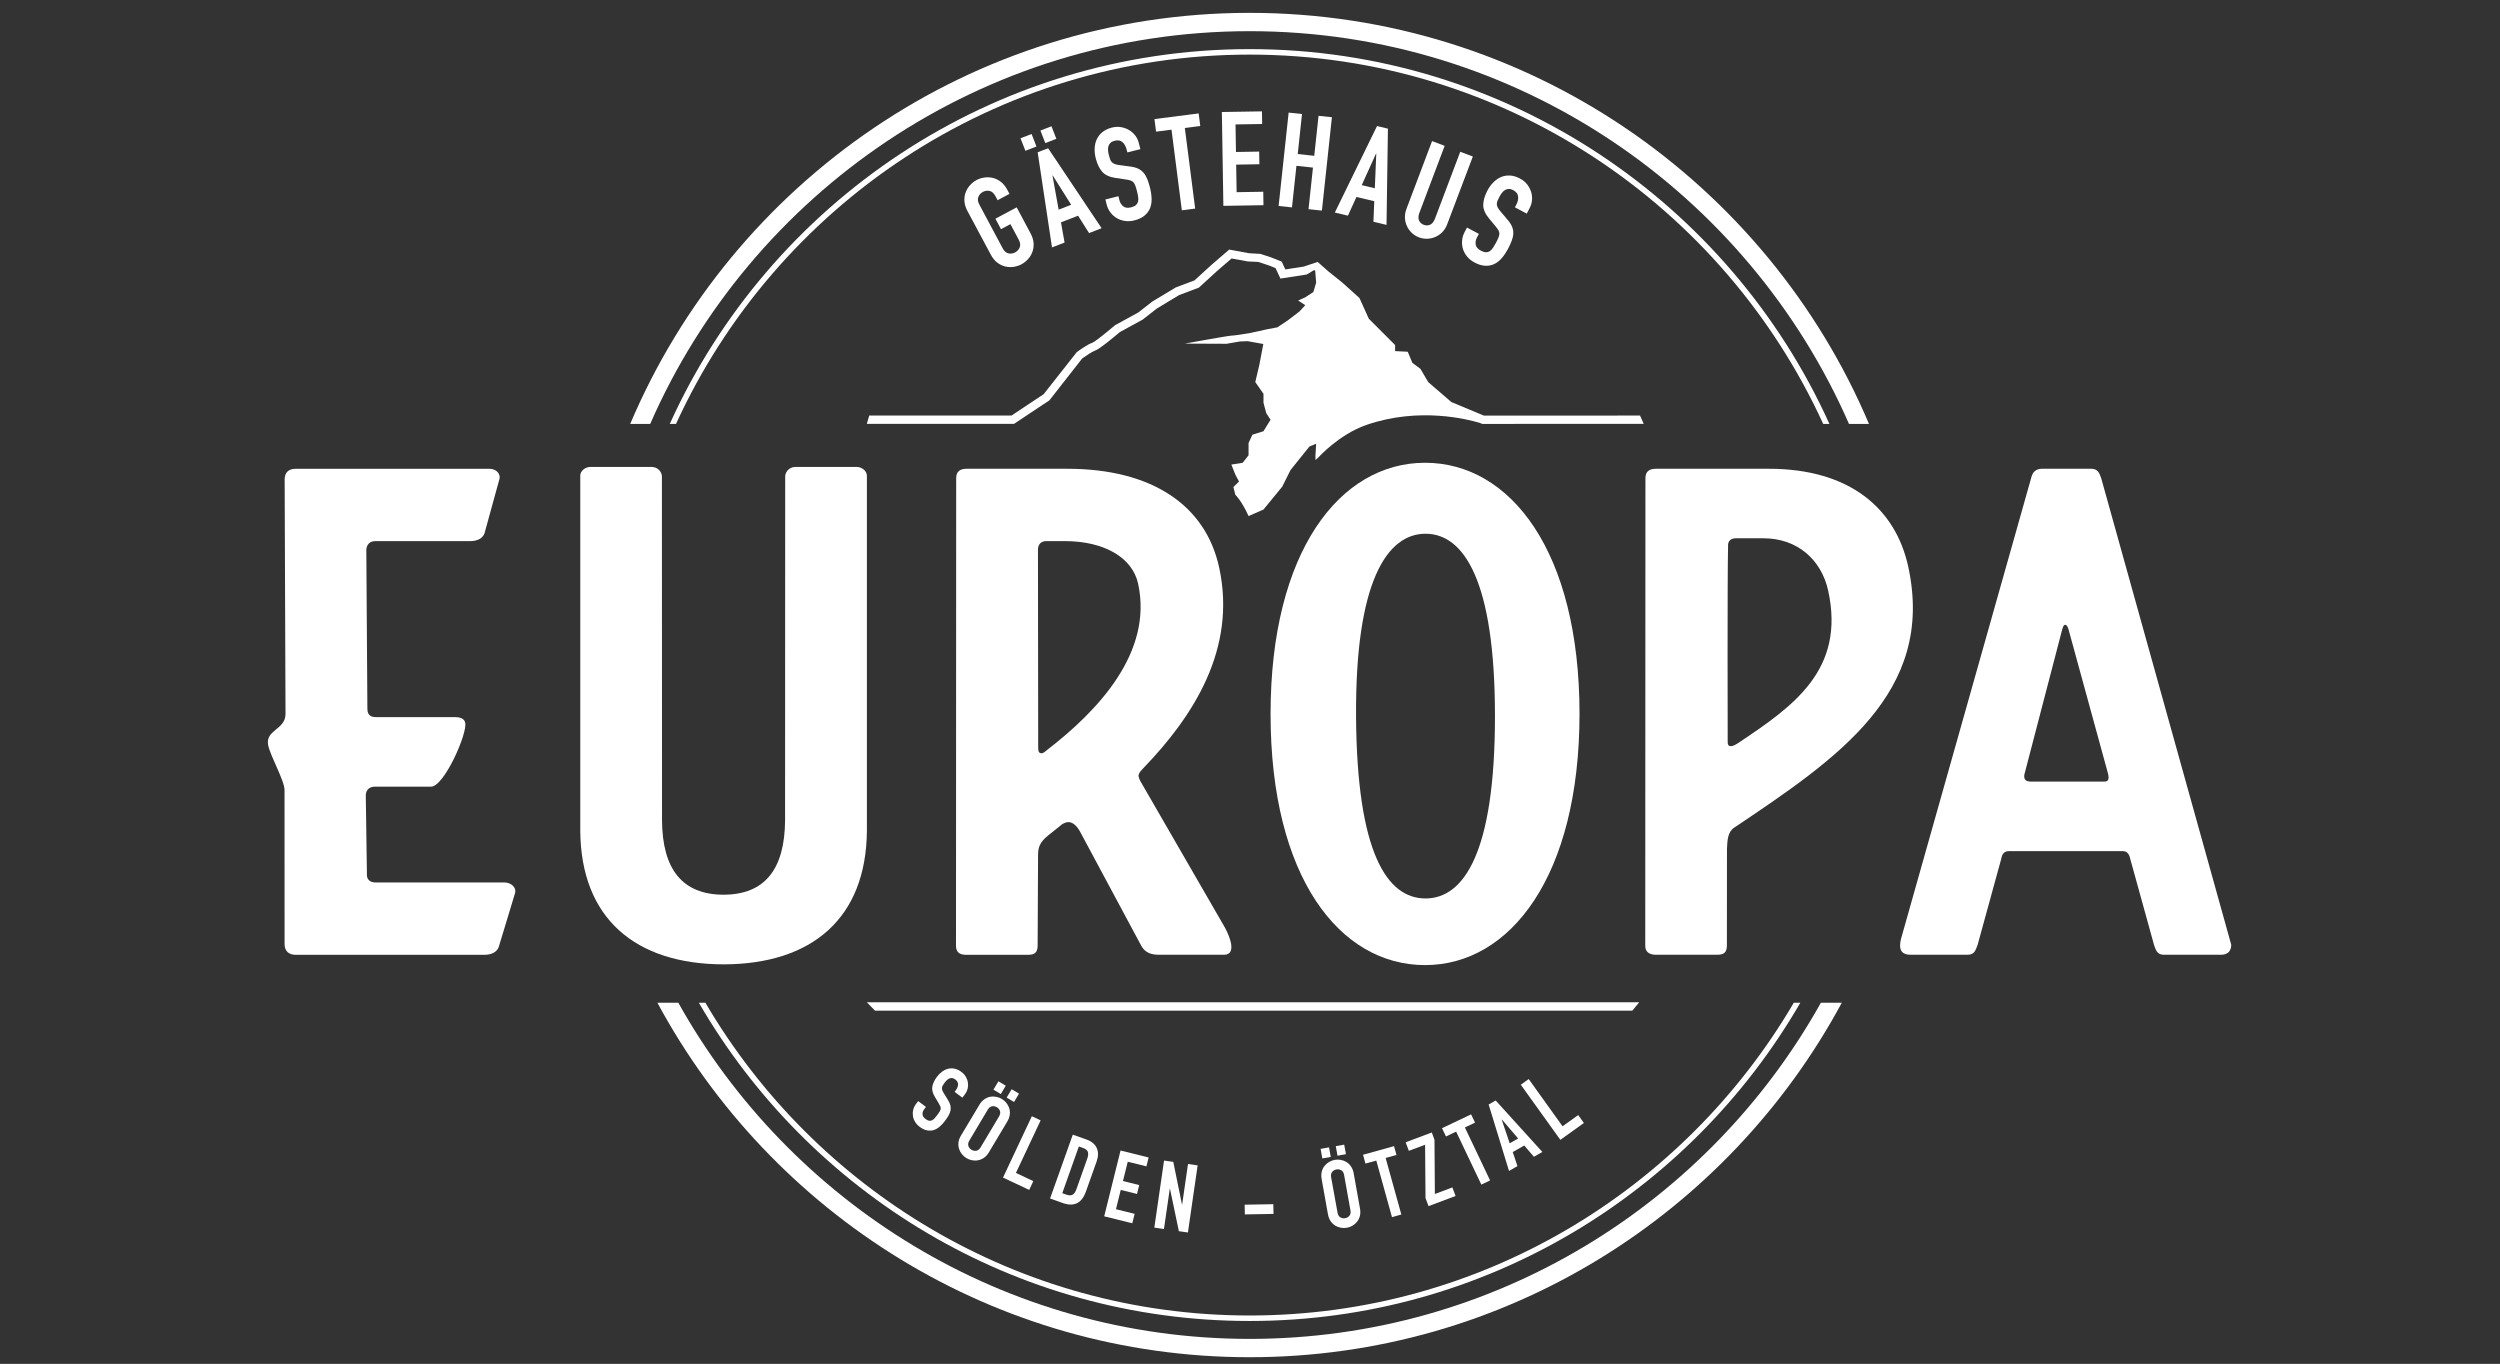
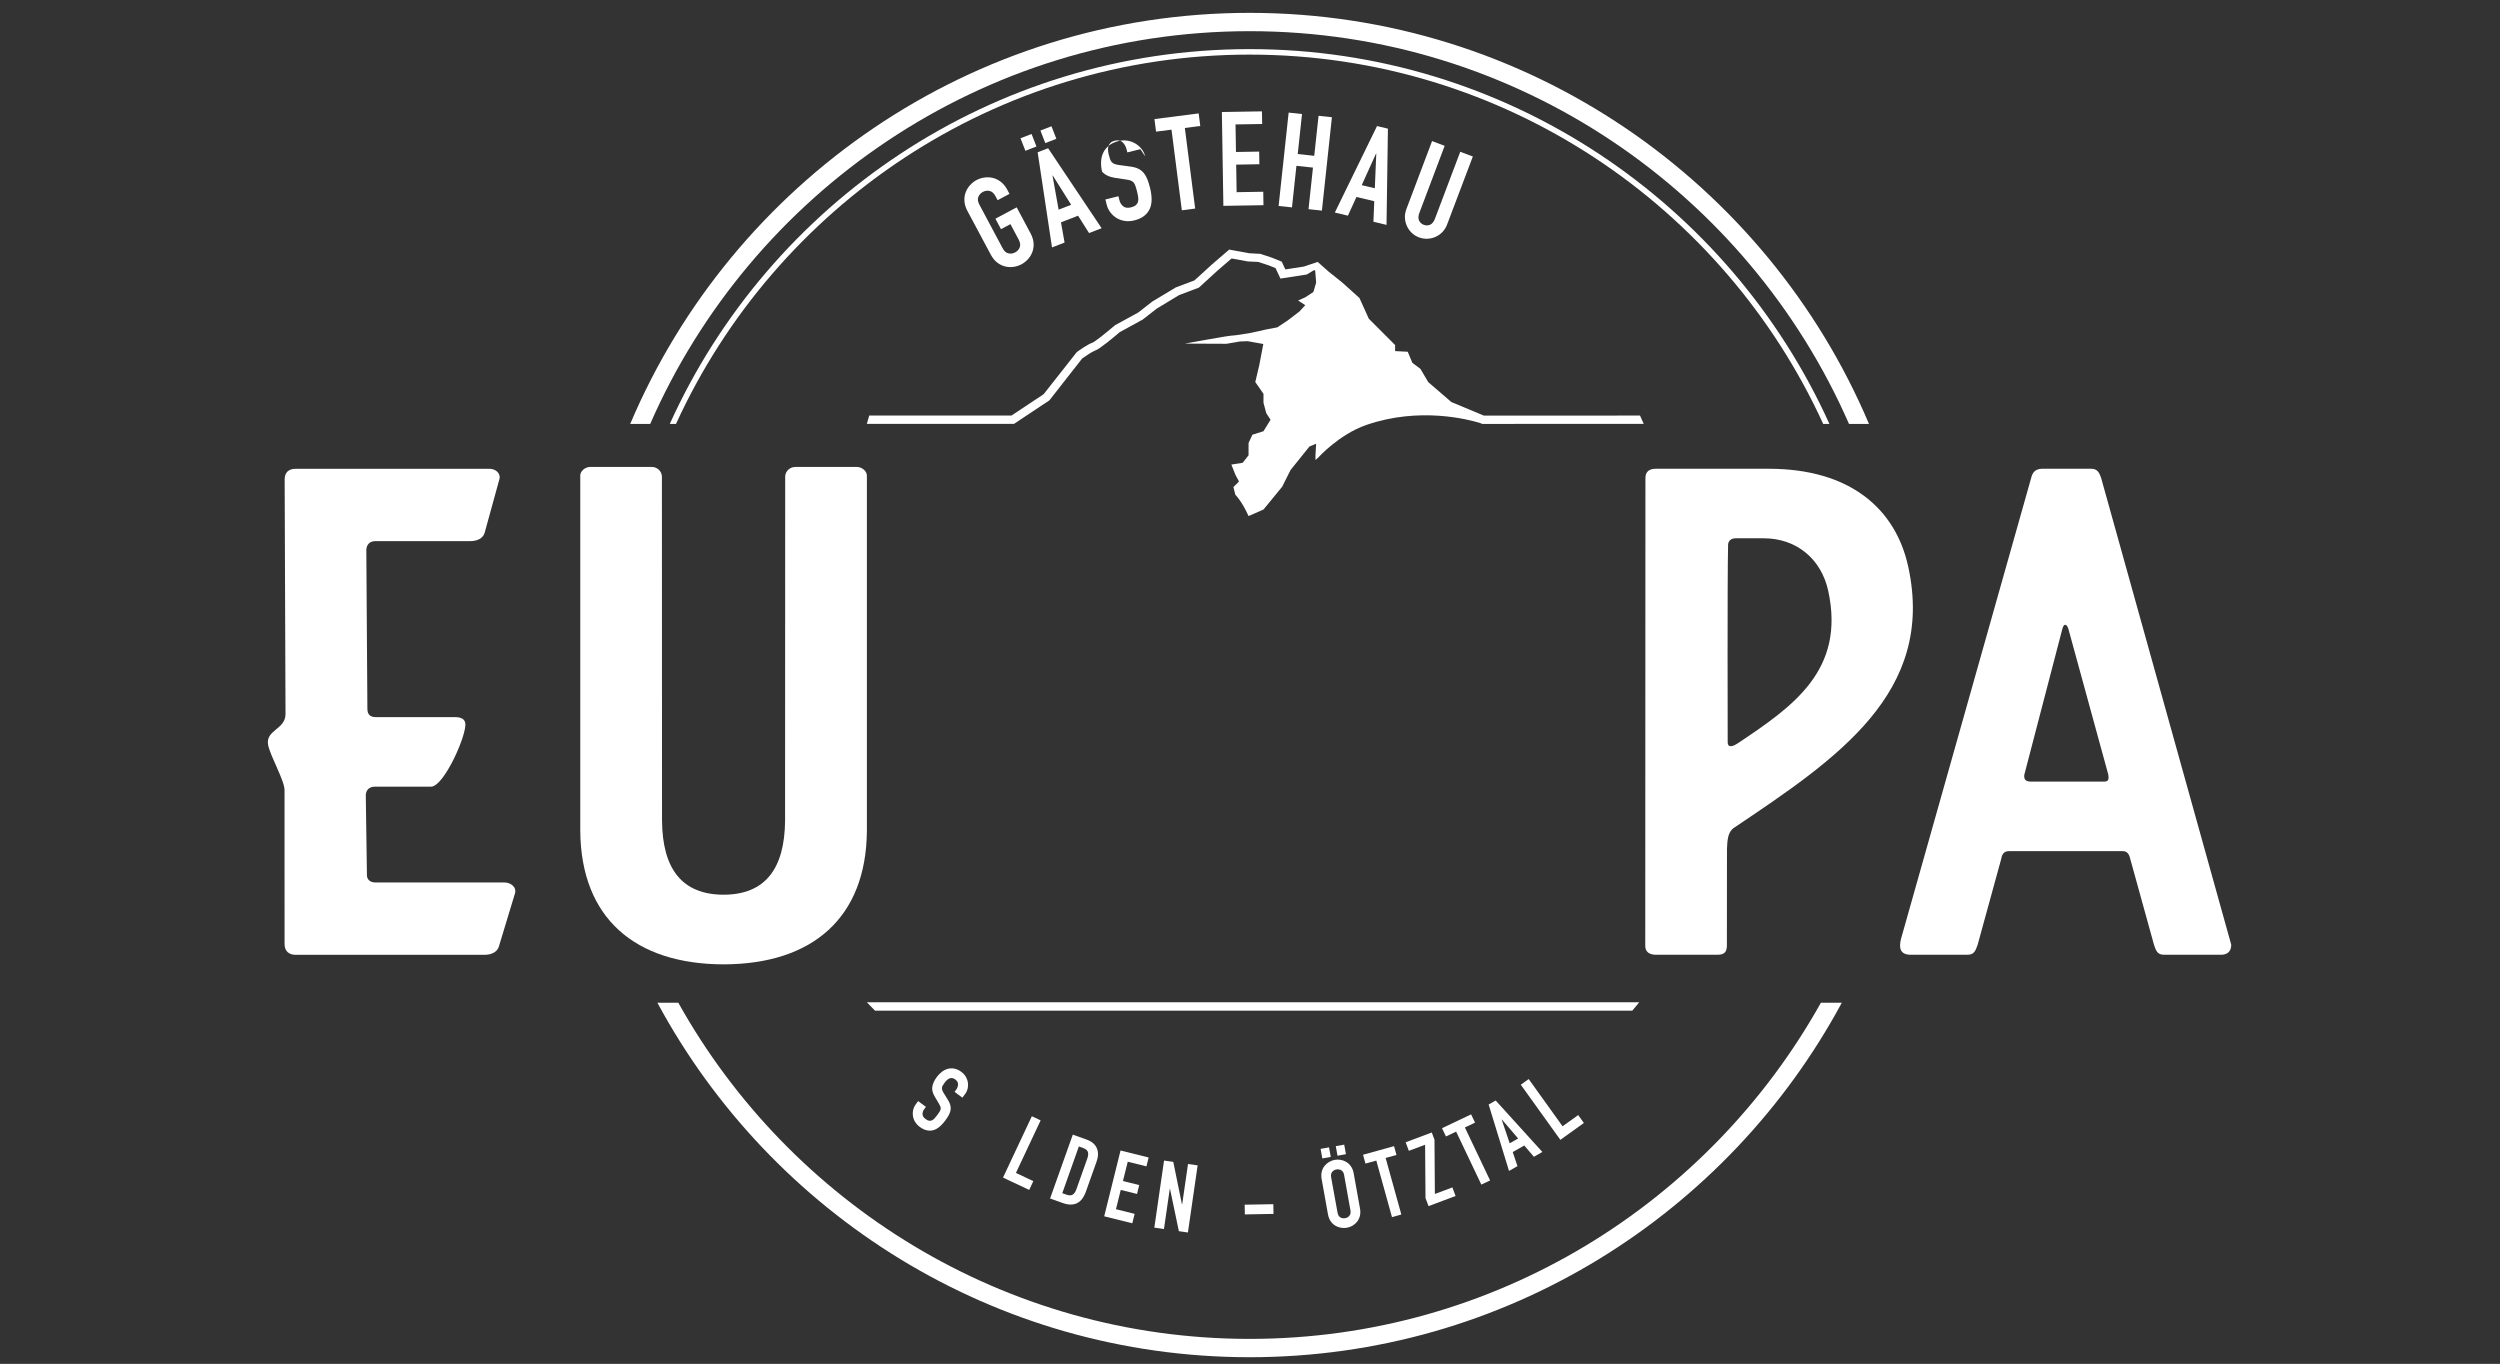
<svg xmlns="http://www.w3.org/2000/svg" version="1.1" x="0px" y="0px" viewBox="0 0 841.89 459.28" style="enable-background:new 0 0 841.89 459.28;" xml:space="preserve">
  <rect x="0" y="0" width="841.89" height="459.28" fill="#333333" stroke="none" />
  <style type="text/css">
	.st0{fill:#fff;}
</style>
  <g id="Ebene_2">
</g>
  <g id="Ebene_1">
    <path class="st0" d="M168.09,161.68l-4.93,17.92c-0.62,1.67-2.38,2.63-4.83,2.63h-31.92c-1.96,0-2.93,1.2-3.05,2.87l0.36,53.52   c-0.02,2.15,1.11,2.87,2.83,2.87h26.52c1.96,0,3.29,0.48,3.6,1.91c0.78,3.58-7.1,21.51-11.52,21.51h-18.9   c-1.72,0-2.99,0.95-3.07,2.86l0.38,26.53c-0.13,1.67,0.86,2.87,2.83,2.87h43.46c2.21,0,4.29,1.67,3.53,3.82l-5.43,17.92   c-0.62,1.67-2.37,2.63-4.83,2.63H99.55c-2.21,0-3.7-1.2-3.72-3.58l-0.01-51.85c0.06-3.11-4.66-11.24-5.49-15.06   c-1.14-5.25,5.73-5.25,5.82-10.52l-0.29-79.08c-0.03-2.38,1.43-3.58,3.64-3.58h65.3C167.02,157.85,168.85,159.53,168.09,161.68z" />
-     <path class="st0" d="M384.4,263.7l28,48.5c2.01,3.58,3.99,9.32-0.18,9.32h-22.1c-3.68,0-5.02-1.67-5.83-3.1l-20.25-37.75   c-1.31-2.63-2.8-3.82-4.27-3.82c-0.49,0-1.67,0.23-2.69,1.2l-4.18,3.35c-2.72,2.15-3.29,4.06-3.32,6.21l-0.15,30.83   c-0.03,2.15-0.8,3.1-3.25,3.1h-20.87c-2.21,0-3.41-0.95-3.37-3.1L322,160.96c0.02-2.15,1.29-3.1,3.5-3.1h33.88   c28.72,0,46.64,12.42,51.17,33.21c5.99,27.48-8.71,50.17-25.53,67.62c-1.41,1.43-1.55,1.92-1.64,2.63   C383.49,261.78,383.65,262.5,384.4,263.7z M352.73,252.46c17.03-13.14,35.59-32.73,30.54-55.9c-1.93-8.84-11.47-14.34-24.73-14.34   h-6.14c-1.72,0-2.73,0.95-2.86,2.63l0.08,66.91c0.02,1.2,0.18,1.91,1.15,1.91C351.28,253.66,351.91,253.18,352.73,252.46z" />
    <path class="st0" d="M581.54,318.42c-0.03,2.15-0.8,3.1-3.25,3.1h-20.63c-2.21,0-3.65-0.95-3.61-3.1l0.06-157.46   c0.02-2.15,1.29-3.1,3.5-3.1h38.05c27.25,0,42.68,13.38,46.95,32.97c9.26,42.53-24.19,64.76-58.67,87.93   c-2.15,1.44-2.25,4.3-2.37,7.17L581.54,318.42z M585.56,250.08c18.21-12.19,35.93-24.38,30.1-51.14   c-2.29-10.51-10.48-17.67-21.77-17.67h-9.33c-1.72,0-2.74,0.95-2.62,2.63c-0.27,10.04-0.13,65.94-0.13,65.94   c-0.03,0.96,0.31,1.44,1.05,1.44S584.48,250.8,585.56,250.08z" />
    <path class="st0" d="M717.38,289.26c-0.36-1.67-1.06-2.63-2.54-2.63h-38.29c-1.48,0-2.3,0.72-2.63,2.63l-7.94,28.91   c-0.76,2.15-1.24,3.35-3.45,3.35h-19.15c-2.21,0-3.16-0.95-3.42-2.15c-0.31-1.43,0.26-3.35,0.26-3.35l43.79-155.07   c0.38-1.67,1.29-3.1,3.75-3.1h16.44c2.21,0,2.77,1.43,3.37,3.1l43.82,157.22c-0.02,2.15-1.23,3.35-3.44,3.35h-19.15   c-2.21,0-2.72-1.2-3.43-3.35L717.38,289.26z M696.69,212.33c-0.21-0.95-0.67-1.92-1.16-1.92s-0.69,0.24-1.1,1.67l-12.71,48.74   c0,0-0.14,0.48,0.02,1.2c0.21,0.95,1.24,1.2,2.22,1.2h24.55c1.48,0,1.81-0.72,1.4-2.63L696.69,212.33z" />
    <path class="st0" d="M288.54,157.24h-20.63c-1.96,0-3.37,1.43-3.49,3.1l-0.04,115.88c-0.1,16.46-6.79,25.05-20.72,25.08   c-13.94-0.04-20.63-8.63-20.72-25.08l-0.04-115.88c-0.13-1.67-1.53-3.1-3.49-3.1h-20.63c-1.71,0-3.5,1.43-3.37,3.1l0,119.46   c0.22,29.34,18.41,44.89,48.26,44.95c29.85-0.05,48.03-15.61,48.26-44.95l0-119.46C292.04,158.67,290.25,157.24,288.54,157.24z" />
-     <path class="st0" d="M479.89,155.84c-28.73,0-52.02,29.98-52.02,84.58c0,55,23.29,84.58,52.02,84.58s52-29.98,52.02-84.58   C531.92,185.62,508.62,155.84,479.89,155.84z M480.05,302.56c-12.92,0-23.13-15.24-23.39-61.41c-0.26-45.4,10.47-61.41,23.39-61.41   c12.92,0,23.39,15.81,23.39,61.41C503.44,287.12,492.97,302.56,480.05,302.56z" />
    <g>
      <path class="st0" d="M324.08,369.65l-2.62-1.96l0.44-0.59c0.45-0.6,0.69-1.22,0.73-1.87c0.04-0.65-0.27-1.22-0.94-1.72    c-0.36-0.27-0.71-0.42-1.04-0.46c-0.33-0.03-0.64,0.01-0.93,0.13c-0.29,0.12-0.56,0.3-0.83,0.55c-0.26,0.24-0.51,0.52-0.74,0.83    c-0.27,0.36-0.48,0.67-0.64,0.94c-0.16,0.27-0.26,0.53-0.29,0.79c-0.03,0.26,0,0.53,0.09,0.81c0.1,0.28,0.26,0.62,0.5,1.01    l1.41,2.29c0.42,0.66,0.69,1.27,0.83,1.84c0.13,0.57,0.15,1.13,0.05,1.68c-0.1,0.55-0.32,1.11-0.64,1.69    c-0.32,0.57-0.73,1.19-1.23,1.86c-0.58,0.77-1.19,1.43-1.83,1.97c-0.65,0.54-1.32,0.92-2.02,1.13c-0.7,0.21-1.45,0.23-2.24,0.07    c-0.79-0.16-1.6-0.55-2.44-1.18c-0.63-0.47-1.14-1.03-1.53-1.66c-0.38-0.63-0.63-1.29-0.73-1.97s-0.08-1.37,0.09-2.07    c0.16-0.71,0.48-1.36,0.94-1.98l0.73-0.98l2.62,1.95l-0.61,0.82c-0.36,0.48-0.54,1.02-0.54,1.61c0,0.6,0.33,1.14,1,1.64    c0.45,0.33,0.84,0.53,1.19,0.59c0.34,0.06,0.67,0.02,0.97-0.12s0.6-0.36,0.89-0.68c0.29-0.32,0.59-0.68,0.9-1.09    c0.36-0.48,0.63-0.89,0.83-1.22c0.2-0.33,0.31-0.64,0.34-0.91c0.03-0.27-0.01-0.54-0.12-0.8c-0.11-0.27-0.27-0.59-0.5-0.97    l-1.3-2.17c-0.79-1.31-1.09-2.48-0.9-3.53c0.18-1.05,0.7-2.15,1.56-3.3c0.51-0.69,1.09-1.26,1.74-1.74    c0.65-0.48,1.32-0.8,2.02-0.97c0.7-0.17,1.43-0.18,2.19-0.02c0.76,0.15,1.52,0.52,2.28,1.08c0.65,0.49,1.16,1.05,1.52,1.69    c0.36,0.64,0.59,1.31,0.68,1.99c0.09,0.68,0.06,1.34-0.1,1.99c-0.16,0.64-0.43,1.22-0.81,1.73L324.08,369.65z" />
-       <path class="st0" d="M329.81,372.05c0.47-0.79,1.03-1.41,1.66-1.85c0.64-0.44,1.3-0.73,1.98-0.85c0.68-0.13,1.37-0.12,2.05,0.01    c0.68,0.13,1.3,0.37,1.87,0.71c0.57,0.34,1.07,0.78,1.51,1.32c0.44,0.54,0.77,1.14,0.98,1.8c0.21,0.66,0.28,1.38,0.19,2.15    s-0.36,1.55-0.84,2.34l-6.18,10.35c-0.48,0.81-1.04,1.43-1.67,1.86c-0.63,0.43-1.29,0.71-1.98,0.84    c-0.68,0.13-1.37,0.12-2.05-0.01c-0.68-0.13-1.3-0.37-1.87-0.71c-0.57-0.34-1.07-0.78-1.51-1.32c-0.44-0.53-0.77-1.13-0.98-1.8    c-0.21-0.66-0.28-1.37-0.2-2.13c0.08-0.76,0.36-1.55,0.85-2.35L329.81,372.05z M326.44,384.08c-0.4,0.68-0.52,1.29-0.33,1.84    c0.18,0.55,0.53,0.97,1.05,1.28c0.51,0.31,1.06,0.41,1.62,0.31c0.57-0.09,1.06-0.48,1.46-1.16l6.18-10.36    c0.4-0.68,0.52-1.29,0.33-1.84c-0.19-0.55-0.53-0.98-1.05-1.28c-0.51-0.31-1.06-0.41-1.62-0.32c-0.57,0.1-1.06,0.49-1.46,1.16    L326.44,384.08z M336.22,364.14l2.48,1.48l-1.68,2.81l-2.48-1.48L336.22,364.14z M340.68,366.81l2.48,1.48l-1.68,2.81l-2.48-1.48    L340.68,366.81z" />
      <path class="st0" d="M347.48,375.9l2.96,1.39l-8.32,17.7l5.86,2.76l-1.39,2.96l-8.82-4.15L347.48,375.9z" />
      <path class="st0" d="M361.27,382.1l4.57,1.62c1.75,0.62,2.92,1.59,3.5,2.89c0.58,1.31,0.56,2.84-0.07,4.59l-3.58,10.06    c-0.72,2.02-1.73,3.32-3.05,3.94c-1.32,0.61-2.89,0.59-4.73-0.07l-4.29-1.53L361.27,382.1z M357.73,401.81l1.42,0.5    c0.86,0.31,1.56,0.31,2.07,0c0.52-0.3,0.94-0.92,1.27-1.84l3.68-10.37c0.3-0.85,0.36-1.56,0.19-2.15    c-0.18-0.58-0.72-1.04-1.63-1.36l-1.42-0.51L357.73,401.81z" />
      <path class="st0" d="M377.35,387.44l9.46,2.35l-0.74,2.99l-6.29-1.56l-1.62,6.5l5.48,1.36l-0.74,2.99l-5.48-1.36l-1.61,6.5    l6.29,1.56l-0.79,3.18l-9.46-2.35L377.35,387.44z" />
      <path class="st0" d="M392,390.82l3.11,0.45l2.92,14.32l0.07,0.01l1.97-13.62l3.24,0.47l-3.27,22.6l-3.05-0.44l-2.99-14.3    l-0.06-0.01l-1.97,13.58l-3.24-0.47L392,390.82z" />
      <path class="st0" d="M419.15,405.69l9.65-0.17l0.06,3.27l-9.65,0.17L419.15,405.69z" />
      <path class="st0" d="M444.72,386.89l2.84-0.51l0.58,3.22l-2.84,0.51L444.72,386.89z M445.07,397.05c-0.16-0.9-0.15-1.73,0.04-2.48    c0.19-0.75,0.5-1.4,0.94-1.94c0.43-0.54,0.95-0.99,1.55-1.34c0.6-0.35,1.23-0.58,1.88-0.7c0.65-0.12,1.32-0.12,2,0    c0.68,0.12,1.32,0.36,1.92,0.72c0.6,0.36,1.12,0.86,1.56,1.5c0.44,0.64,0.74,1.41,0.9,2.31l2.13,11.87    c0.17,0.93,0.15,1.76-0.04,2.5c-0.19,0.74-0.51,1.39-0.94,1.93c-0.44,0.54-0.95,0.99-1.55,1.34s-1.23,0.58-1.88,0.69    c-0.65,0.12-1.32,0.12-2,0c-0.68-0.11-1.32-0.35-1.92-0.71c-0.6-0.36-1.11-0.85-1.55-1.48c-0.44-0.63-0.74-1.4-0.91-2.33    L445.07,397.05z M450.42,408.35c0.14,0.78,0.46,1.32,0.95,1.61c0.5,0.29,1.04,0.38,1.63,0.27c0.59-0.1,1.07-0.38,1.43-0.83    c0.36-0.44,0.48-1.06,0.34-1.83l-2.13-11.87c-0.14-0.78-0.46-1.32-0.96-1.6c-0.5-0.29-1.04-0.38-1.63-0.28    c-0.59,0.1-1.07,0.38-1.44,0.83c-0.36,0.45-0.48,1.06-0.34,1.84L450.42,408.35z M449.83,385.97l2.84-0.51l0.58,3.22l-2.84,0.51    L449.83,385.97z" />
      <path class="st0" d="M463.48,390.83l-3.65,1.01l-0.82-2.97l10.44-2.9l0.82,2.97l-3.65,1.01l5.29,19.04l-3.15,0.88L463.48,390.83z" />
      <path class="st0" d="M480.05,403.46l-0.14-17.96l-5.47,2.05l-1.08-2.88l8.8-3.3l0.91,2.43l0.13,18.28l5.89-2.21l1.08,2.89    l-9.1,3.41L480.05,403.46z" />
      <path class="st0" d="M490.36,381.08l-3.42,1.63l-1.33-2.78l9.79-4.66l1.33,2.78l-3.42,1.63l8.49,17.84l-2.95,1.4L490.36,381.08z" />
      <path class="st0" d="M501.31,371.95l2.37-1.35l15.72,17.33l-2.84,1.62l-3.26-3.79l-3.88,2.2l1.59,4.74l-2.84,1.62L501.31,371.95z     M505.76,376.99l-0.06,0.03l2.7,7.99l2.84-1.62L505.76,376.99z" />
      <path class="st0" d="M512.14,365.29l2.66-1.91l11.4,15.9l5.27-3.77l1.91,2.66l-7.92,5.68L512.14,365.29z" />
    </g>
    <path class="st0" d="M325.78,71.03c-0.6-1.12-0.93-2.22-1-3.29c-0.07-1.07,0.07-2.06,0.41-2.96c0.34-0.9,0.83-1.71,1.48-2.42   c0.64-0.71,1.37-1.29,2.18-1.72c0.81-0.43,1.69-0.72,2.64-0.85c0.95-0.14,1.9-0.1,2.84,0.12c0.94,0.22,1.84,0.66,2.69,1.31   c0.85,0.65,1.58,1.54,2.18,2.66l0.75,1.41l-4,2.13l-0.75-1.41c-0.52-0.96-1.16-1.53-1.94-1.71c-0.78-0.17-1.53-0.06-2.27,0.33   c-0.73,0.39-1.24,0.95-1.53,1.7c-0.29,0.74-0.18,1.6,0.34,2.56l7.86,14.73c0.52,0.97,1.16,1.54,1.94,1.7   c0.78,0.18,1.53,0.07,2.27-0.33c0.73-0.39,1.24-0.96,1.53-1.7c0.29-0.74,0.18-1.6-0.33-2.56l-2.8-5.25l-3.18,1.69l-1.88-3.52   l7.17-3.82l4.68,8.78c0.61,1.15,0.95,2.25,1.01,3.31c0.06,1.06-0.08,2.04-0.42,2.94c-0.34,0.91-0.83,1.71-1.47,2.42   c-0.65,0.71-1.37,1.28-2.18,1.72c-0.81,0.43-1.69,0.72-2.64,0.86c-0.95,0.14-1.9,0.1-2.83-0.12c-0.94-0.22-1.83-0.65-2.68-1.29   c-0.84-0.64-1.57-1.53-2.19-2.68L325.78,71.03z" />
    <path class="st0" d="M343.66,46.56l3.73-1.44l1.64,4.22l-3.72,1.44L343.66,46.56z M349.44,51.28l3.52-1.36l18.01,26.93l-4.22,1.64   l-3.7-5.85l-5.76,2.23l1.21,6.81l-4.23,1.64L349.44,51.28z M350.37,43.96l3.72-1.44l1.64,4.22l-3.72,1.45L350.37,43.96z    M354.51,59.08l-0.08,0.03l2.07,11.49l4.22-1.64L354.51,59.08z" />
-     <path class="st0" d="M384.03,50.23l-4.39,1.09l-0.25-0.99c-0.25-1.01-0.7-1.82-1.36-2.43c-0.66-0.62-1.54-0.78-2.67-0.5   c-0.6,0.15-1.07,0.39-1.4,0.71c-0.33,0.33-0.56,0.69-0.68,1.11c-0.13,0.41-0.18,0.86-0.14,1.36c0.03,0.5,0.11,1,0.24,1.52   c0.15,0.61,0.3,1.11,0.45,1.52c0.15,0.41,0.34,0.74,0.59,1c0.25,0.26,0.56,0.46,0.95,0.61c0.39,0.15,0.9,0.27,1.53,0.35l3.7,0.5   c1.07,0.13,1.97,0.37,2.69,0.72c0.73,0.35,1.34,0.83,1.84,1.42c0.5,0.59,0.91,1.31,1.25,2.16c0.33,0.85,0.64,1.83,0.92,2.95   c0.32,1.29,0.49,2.53,0.51,3.7c0.02,1.17-0.17,2.23-0.56,3.16c-0.4,0.94-1.02,1.76-1.88,2.46c-0.86,0.7-2,1.23-3.41,1.58   c-1.06,0.27-2.1,0.33-3.11,0.18c-1.01-0.14-1.93-0.46-2.75-0.94c-0.82-0.48-1.54-1.12-2.15-1.92c-0.61-0.79-1.04-1.71-1.3-2.74   l-0.4-1.64l4.39-1.09l0.34,1.38c0.2,0.8,0.62,1.47,1.25,2c0.63,0.53,1.51,0.65,2.63,0.38c0.75-0.19,1.3-0.44,1.66-0.76   c0.36-0.32,0.6-0.7,0.72-1.14c0.12-0.44,0.13-0.96,0.05-1.55c-0.08-0.59-0.21-1.23-0.39-1.92c-0.2-0.8-0.39-1.46-0.58-1.96   c-0.19-0.5-0.41-0.89-0.68-1.16c-0.27-0.27-0.59-0.46-0.97-0.58c-0.38-0.12-0.87-0.23-1.48-0.32l-3.47-0.51   c-2.09-0.3-3.62-1.02-4.58-2.13c-0.96-1.12-1.68-2.64-2.16-4.56c-0.29-1.15-0.4-2.28-0.34-3.39c0.06-1.11,0.3-2.12,0.74-3.02   c0.43-0.9,1.06-1.69,1.9-2.37s1.89-1.18,3.15-1.5c1.09-0.27,2.14-0.32,3.15-0.14c1,0.18,1.91,0.52,2.72,1.02   c0.81,0.5,1.49,1.11,2.04,1.85c0.55,0.73,0.93,1.53,1.14,2.39L384.03,50.23z" />
+     <path class="st0" d="M384.03,50.23l-4.39,1.09l-0.25-0.99c-0.25-1.01-0.7-1.82-1.36-2.43c-0.66-0.62-1.54-0.78-2.67-0.5   c-0.6,0.15-1.07,0.39-1.4,0.71c-0.33,0.33-0.56,0.69-0.68,1.11c-0.13,0.41-0.18,0.86-0.14,1.36c0.03,0.5,0.11,1,0.24,1.52   c0.15,0.61,0.3,1.11,0.45,1.52c0.15,0.41,0.34,0.74,0.59,1c0.25,0.26,0.56,0.46,0.95,0.61c0.39,0.15,0.9,0.27,1.53,0.35l3.7,0.5   c1.07,0.13,1.97,0.37,2.69,0.72c0.73,0.35,1.34,0.83,1.84,1.42c0.5,0.59,0.91,1.31,1.25,2.16c0.33,0.85,0.64,1.83,0.92,2.95   c0.32,1.29,0.49,2.53,0.51,3.7c0.02,1.17-0.17,2.23-0.56,3.16c-0.4,0.94-1.02,1.76-1.88,2.46c-0.86,0.7-2,1.23-3.41,1.58   c-1.06,0.27-2.1,0.33-3.11,0.18c-1.01-0.14-1.93-0.46-2.75-0.94c-0.82-0.48-1.54-1.12-2.15-1.92c-0.61-0.79-1.04-1.71-1.3-2.74   l-0.4-1.64l4.39-1.09l0.34,1.38c0.2,0.8,0.62,1.47,1.25,2c0.63,0.53,1.51,0.65,2.63,0.38c0.75-0.19,1.3-0.44,1.66-0.76   c0.36-0.32,0.6-0.7,0.72-1.14c0.12-0.44,0.13-0.96,0.05-1.55c-0.08-0.59-0.21-1.23-0.39-1.92c-0.2-0.8-0.39-1.46-0.58-1.96   c-0.19-0.5-0.41-0.89-0.68-1.16c-0.27-0.27-0.59-0.46-0.97-0.58c-0.38-0.12-0.87-0.23-1.48-0.32l-3.47-0.51   c-2.09-0.3-3.62-1.02-4.58-2.13c-0.29-1.15-0.4-2.28-0.34-3.39c0.06-1.11,0.3-2.12,0.74-3.02   c0.43-0.9,1.06-1.69,1.9-2.37s1.89-1.18,3.15-1.5c1.09-0.27,2.14-0.32,3.15-0.14c1,0.18,1.91,0.52,2.72,1.02   c0.81,0.5,1.49,1.11,2.04,1.85c0.55,0.73,0.93,1.53,1.14,2.39L384.03,50.23z" />
    <path class="st0" d="M394.51,43.67l-5.2,0.66l-0.54-4.23l14.89-1.91l0.54,4.23L399,43.1l3.48,27.14l-4.49,0.58L394.51,43.67z" />
    <path class="st0" d="M411.47,37.72l13.5-0.22l0.07,4.26l-8.97,0.14l0.15,9.28l7.81-0.13l0.07,4.26l-7.81,0.13l0.15,9.28l8.97-0.15   l0.07,4.53l-13.5,0.22L411.47,37.72z" />
    <path class="st0" d="M433.96,37.92l4.5,0.48l-1.44,13.47l5.56,0.6L444.03,39l4.5,0.48l-3.37,31.44l-4.51-0.48l1.5-14l-5.57-0.6   l-1.5,14l-4.5-0.48L433.96,37.92z" />
    <path class="st0" d="M463.72,42.45l3.67,0.88l-0.47,32.4l-4.41-1.05l0.28-6.92l-6-1.43l-2.87,6.3l-4.41-1.05L463.72,42.45z    M463.47,51.74l-0.08-0.02l-4.82,10.63l4.41,1.05L463.47,51.74z" />
    <path class="st0" d="M487.31,75.63c-0.37,0.97-0.89,1.8-1.56,2.5c-0.67,0.7-1.44,1.24-2.3,1.62c-0.86,0.39-1.77,0.6-2.74,0.65   c-0.97,0.04-1.92-0.11-2.86-0.46c-0.94-0.36-1.76-0.87-2.46-1.55c-0.69-0.67-1.24-1.44-1.62-2.3c-0.39-0.86-0.61-1.77-0.65-2.74   c-0.05-0.97,0.12-1.93,0.48-2.91l8.66-22.93l4.24,1.6L478,71.64c-0.4,1.05-0.44,1.92-0.13,2.61c0.31,0.69,0.84,1.17,1.59,1.46   c0.75,0.28,1.46,0.27,2.15-0.04c0.69-0.31,1.23-0.99,1.63-2.04l8.51-22.52l4.24,1.6L487.31,75.63z" />
-     <path class="st0" d="M514.15,71.95l-4-2.13l0.48-0.9c0.49-0.91,0.69-1.82,0.61-2.72c-0.08-0.9-0.62-1.61-1.65-2.16   c-0.55-0.29-1.06-0.43-1.52-0.41c-0.46,0.02-0.88,0.14-1.25,0.37c-0.37,0.22-0.71,0.53-1.01,0.92c-0.31,0.39-0.59,0.82-0.84,1.29   c-0.29,0.55-0.52,1.02-0.68,1.42c-0.16,0.4-0.24,0.78-0.23,1.14c0.01,0.36,0.11,0.72,0.3,1.09c0.19,0.37,0.49,0.8,0.9,1.29   l2.41,2.84c0.71,0.81,1.21,1.6,1.52,2.34c0.31,0.75,0.45,1.51,0.42,2.28c-0.02,0.78-0.2,1.59-0.52,2.44   c-0.32,0.85-0.75,1.79-1.29,2.81c-0.63,1.18-1.33,2.21-2.09,3.09c-0.77,0.88-1.62,1.54-2.53,1.97c-0.92,0.44-1.93,0.63-3.05,0.57   c-1.11-0.05-2.31-0.42-3.59-1.1c-0.97-0.51-1.78-1.16-2.44-1.95c-0.66-0.78-1.13-1.63-1.42-2.54c-0.29-0.91-0.39-1.86-0.31-2.86   c0.07-1,0.36-1.97,0.86-2.91l0.79-1.49l4,2.12l-0.67,1.26c-0.39,0.73-0.52,1.51-0.4,2.33c0.12,0.82,0.68,1.5,1.71,2.04   c0.68,0.36,1.26,0.55,1.74,0.55c0.48,0.01,0.92-0.12,1.3-0.37c0.38-0.25,0.74-0.62,1.07-1.11c0.33-0.5,0.66-1.06,1-1.69   c0.39-0.73,0.68-1.35,0.88-1.85s0.29-0.94,0.27-1.32c-0.02-0.37-0.13-0.74-0.33-1.08c-0.2-0.34-0.5-0.75-0.88-1.22l-2.24-2.7   c-1.35-1.62-2.01-3.17-1.98-4.65c0.03-1.47,0.51-3.09,1.44-4.84c0.55-1.04,1.23-1.96,2.02-2.75c0.79-0.79,1.64-1.37,2.56-1.76   c0.93-0.38,1.93-0.54,3-0.49c1.08,0.05,2.19,0.39,3.34,1c0.99,0.53,1.8,1.19,2.43,1.99c0.63,0.81,1.08,1.67,1.35,2.58   c0.27,0.91,0.36,1.83,0.28,2.74c-0.08,0.91-0.33,1.76-0.75,2.55L514.15,71.95z" />
    <g>
-       <path class="st0" d="M420.81,444.85c79.15,0,148.4-43.16,185.47-107.18h-2.2C567.2,400.61,498.88,443,420.81,443    s-146.39-42.39-183.27-105.33h-2.2C272.41,401.69,341.66,444.85,420.81,444.85z" />
      <path class="st0" d="M420.81,16.54c-86.77,0-161.64,51.87-195.26,126.22h2.1C261.14,69.47,335.1,18.39,420.81,18.39    s159.66,51.08,193.16,124.37h2.1C582.45,68.4,507.58,16.54,420.81,16.54z" />
      <path class="st0" d="M613.2,337.67c-37.67,67.47-109.78,113.21-192.39,113.21c-82.61,0-154.73-45.74-192.39-113.21h-7.04    c38.24,71.01,113.29,119.38,199.44,119.38S582,408.68,620.24,337.67H613.2z" />
      <path class="st0" d="M218.96,142.76C252.97,64.99,330.64,10.5,420.81,10.5c90.17,0,167.84,54.49,201.85,132.26h6.73    C595,61.5,514.46,4.33,420.81,4.33S246.62,61.5,212.23,142.76H218.96z" />
    </g>
    <polygon class="st0" points="549.69,340.34 294.66,340.34 291.92,337.52 552.02,337.52  " />
    <path class="st0" d="M499.71,139.96l-10.96-4.57l-7.77-6.7l-2.64-4.47l-2.72-2.04l-1.56-3.73l-4.25-0.21v-2.05l-8.85-8.85   l-3.16-6.99l-5.78-5.2l-4.61-3.69l-3.68-3.26l-4.65,1.57l-6.23,0.96l-1.22-2.62l-3.32-1.34l-3.89-1.28l-3.8-0.21l-6.68-1.23   l-5.86,5.05l-5.84,5.33l-6.26,2.35l-7.95,4.78l-4.7,3.67l-7.73,4.23l-0.24,0.17c-2.98,2.55-6.7,5.5-7.5,5.79   c-1.59,0.51-4.64,2.71-5.24,3.15l-11.16,14.17l-10.82,7.19l-47.92,0.01l-0.81,2.8l49.58-0.01l11.9-7.91l11.04-14.1   c1.34-0.97,3.47-2.36,4.29-2.63c1.53-0.49,6.27-4.45,8.36-6.24l7.71-4.22l4.77-3.72l7.53-4.55l6.64-2.5l6.2-5.67l4.81-4.15l5.46,1   l3.52,0.16l3.62,1.19l2.21,0.9l1.65,3.52l8.84-1.37l2.55-1.52l0.32,0.28l0.31,3.99l-0.93,3.14l-2.73,1.79l-2.4,1.07l2.4,1.58   l-1.94,2.1l-3.96,3.03l-3.5,2.33l-3.69,0.7c0,0-4.36,1.02-5.66,1.25c-1.3,0.23-5.21,0.85-6.14,0.85c-0.93,0-15.7,2.68-15.7,2.68   l14.08,0.06l4.52-0.78l2.57-0.1l5.29,0.95l-1.33,6.99l-1.37,5.83l2.76,3.96v3.03l0.94,3.5l1.44,2.2l-2.39,3.87l-3.72,1.17l-1.3,2.8   v4.13l-1.98,2.52l-3.81,0.61l1.38,3.47l1.2,2.22l-1.89,1.87l0.65,2.61c0,0,2.06,1.88,4.45,7.16l5.02-2.19l6.31-7.7l2.8-5.6   l6.37-7.93l2.26-0.93l-0.23,3.96v1.52l0.93-0.82c0,0,6.96-7.78,16.21-10.99c17.96-6.22,34.53-1.81,38.3-0.65l0.72,0.3l54.39-0.01   l-1.25-2.8L499.71,139.96z" />
  </g>
</svg>